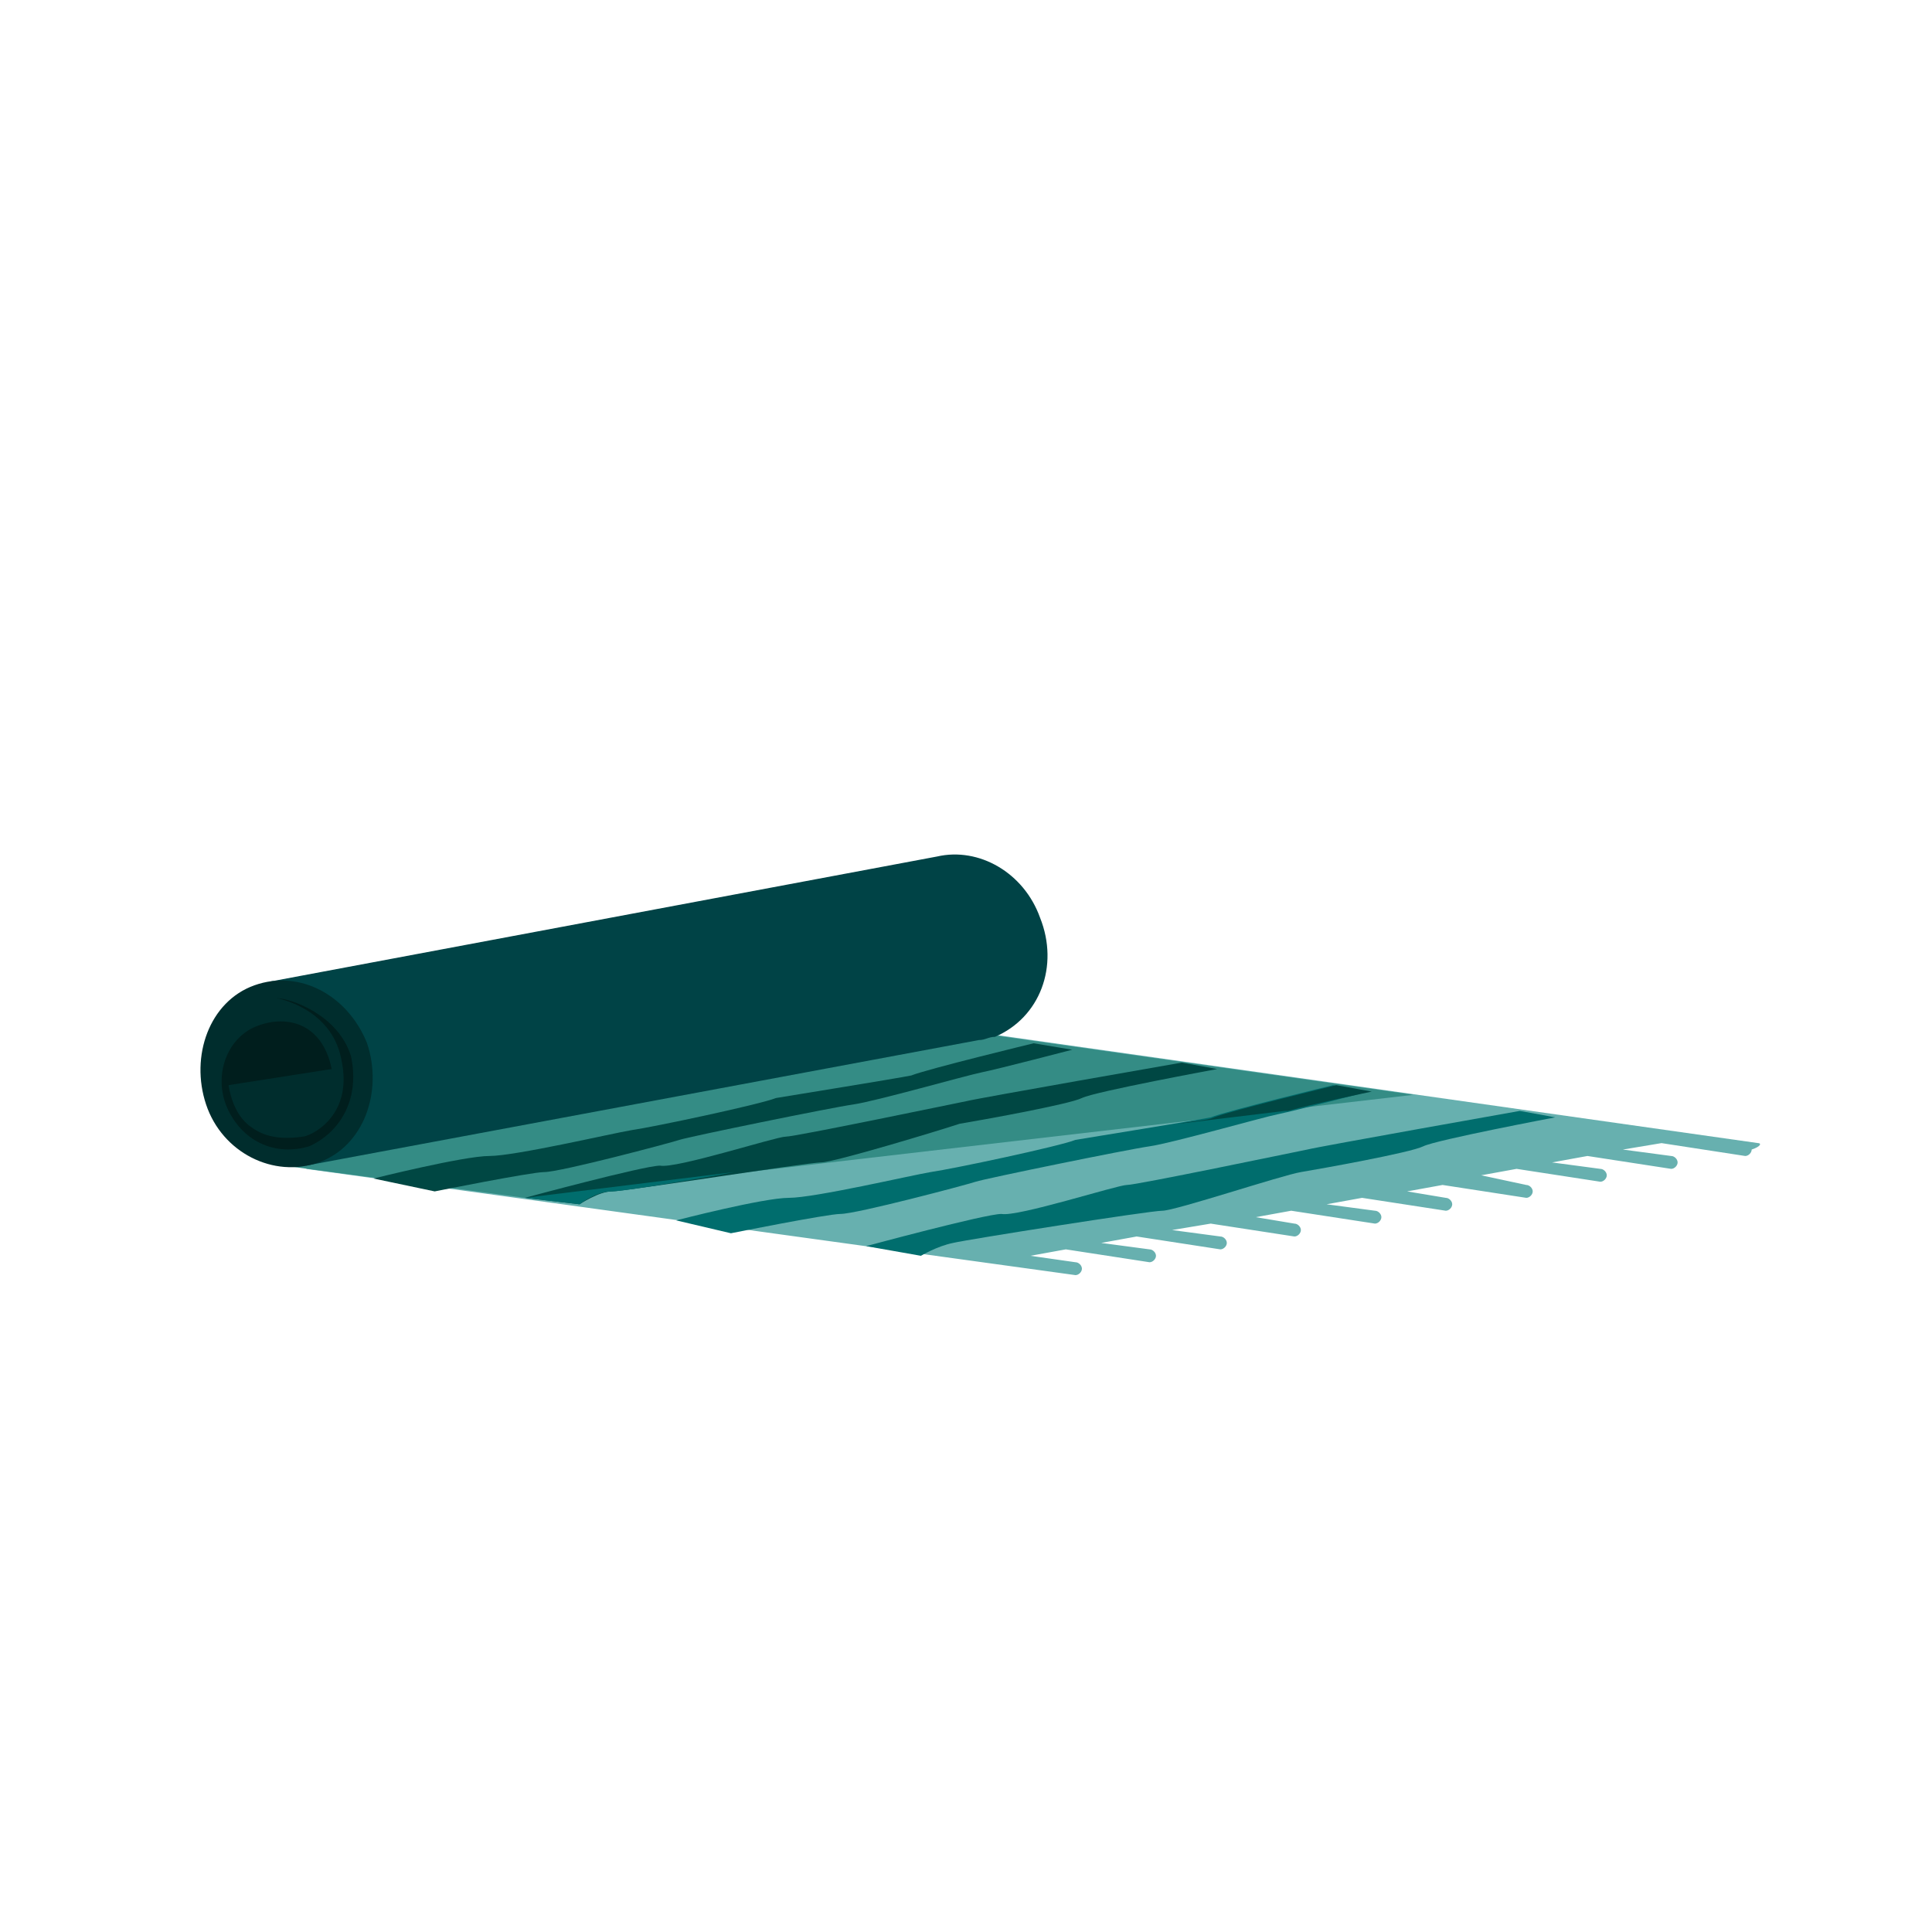
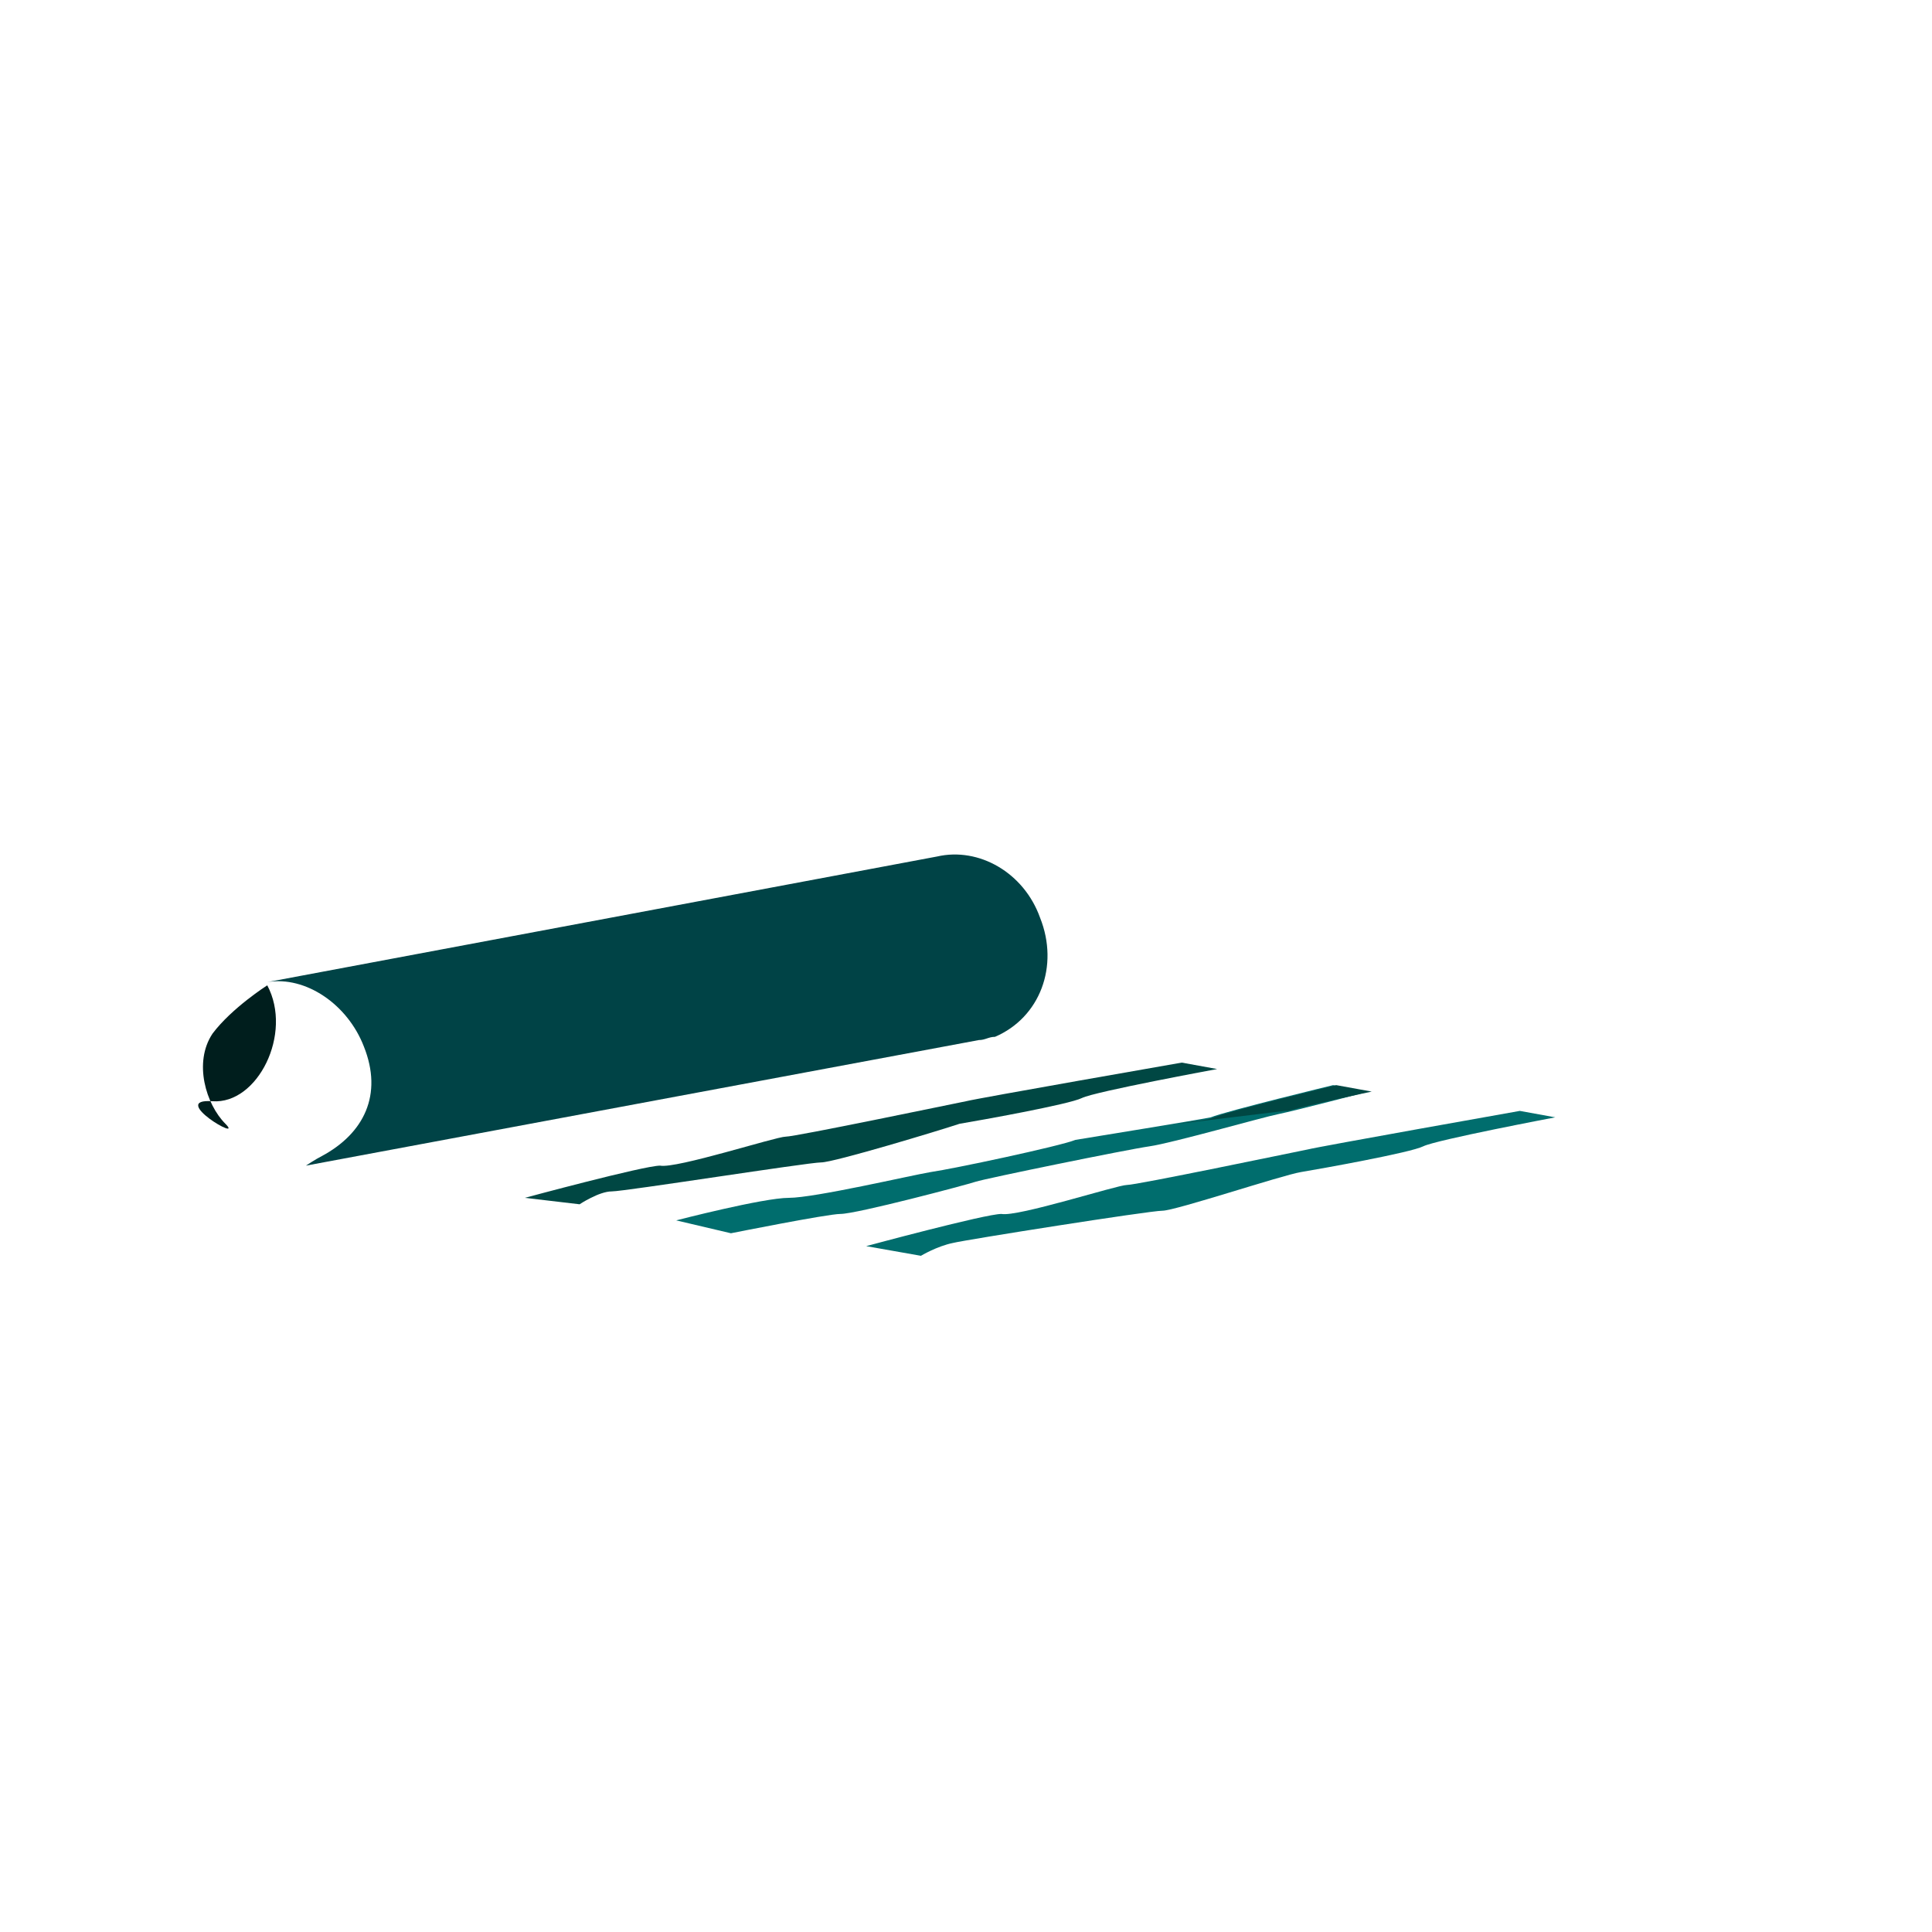
<svg xmlns="http://www.w3.org/2000/svg" version="1.1" id="Layer_1" x="0px" y="0px" viewBox="0 0 60 60" style="enable-background:new 0 0 60 60;" xml:space="preserve">
  <style type="text/css">
	.st0{fill:#67B0AF;}
	.st1{fill:#348C85;}
	.st2{fill-rule:evenodd;clip-rule:evenodd;fill:#004346;}
	.st3{fill:#001E1D;}
	.st4{fill-rule:evenodd;clip-rule:evenodd;fill:#002D2D;}
	.st5{fill-rule:evenodd;clip-rule:evenodd;fill:#004743;}
	.st6{fill-rule:evenodd;clip-rule:evenodd;fill:#006D6D;}
</style>
  <g>
    <g>
-       <path class="st0" d="M54.6,35.5L25,31.3l-15.5,5l23.9,3.3c0,0,0,0,0,0c0.1,0,0.2-0.1,0.2-0.2c0-0.1-0.1-0.2-0.2-0.2L32,39l1.1-0.2    l2.6,0.4c0,0,0,0,0,0c0.1,0,0.2-0.1,0.2-0.2c0-0.1-0.1-0.2-0.2-0.2l-1.5-0.2l1.1-0.2l2.6,0.4c0,0,0,0,0,0c0.1,0,0.2-0.1,0.2-0.2    c0-0.1-0.1-0.2-0.2-0.2l-1.5-0.2l1.2-0.2l2.6,0.4c0,0,0,0,0,0c0.1,0,0.2-0.1,0.2-0.2c0-0.1-0.1-0.2-0.2-0.2L39,37.8l1.1-0.2    l2.6,0.4c0,0,0,0,0,0c0.1,0,0.2-0.1,0.2-0.2c0-0.1-0.1-0.2-0.2-0.2l-1.5-0.2l1.1-0.2l2.6,0.4c0,0,0,0,0,0c0.1,0,0.2-0.1,0.2-0.2    c0-0.1-0.1-0.2-0.2-0.2L43.7,37l1.1-0.2l2.6,0.4c0,0,0,0,0,0c0.1,0,0.2-0.1,0.2-0.2c0-0.1-0.1-0.2-0.2-0.2L46,36.5l1.1-0.2    l2.6,0.4c0,0,0,0,0,0c0.1,0,0.2-0.1,0.2-0.2c0-0.1-0.1-0.2-0.2-0.2l-1.5-0.2l1.1-0.2l2.6,0.4c0,0,0,0,0,0c0.1,0,0.2-0.1,0.2-0.2    c0-0.1-0.1-0.2-0.2-0.2l-1.5-0.2l1.2-0.2l2.6,0.4c0,0,0,0,0,0c0.1,0,0.2-0.1,0.2-0.2C54.7,35.6,54.7,35.5,54.6,35.5z" />
-       <polygon class="st1" points="43.9,34 30.5,32.1 8.8,36.2 16.3,37.2   " />
      <g>
        <path class="st2" d="M32.3,28.5c-0.5-1.4-1.9-2.2-3.2-1.9l0,0L8.3,30.5c1.2-0.2,2.5,0.7,3,2c0.6,1.5,0,2.7-1.3,3.4     c-0.2,0.1-0.5,0.3-0.5,0.3l20.9-3.9c0.2,0,0.3-0.1,0.5-0.1C32.3,31.6,32.9,30,32.3,28.5z" />
      </g>
      <g>
-         <path class="st3" d="M8.3,30.6c0.8-0.1,2,0.3,2.8,1.8c0.8,1.5-0.3,3.7-1.7,3.6S7.6,35.5,7,34.9c-0.6-0.6-1-1.9-0.4-2.8     C7.2,31.3,8.3,30.6,8.3,30.6z" />
-         <path class="st4" d="M11.4,32.4c-0.6-1.5-2.1-2.3-3.5-1.8c-1.4,0.5-2,2.2-1.5,3.7s2.1,2.3,3.5,1.8S11.9,33.9,11.4,32.4z      M9.6,35.6c-1,0.3-2-0.1-2.5-1.1c-0.5-1-0.1-2.2,0.8-2.6c0.9-0.4,2.1-0.2,2.4,1.3l-3.2,0.5c0,0,0.1,0.9,0.7,1.3     c0.4,0.3,0.9,0.4,1.6,0.3c0.2,0,1.6-0.6,1.2-2.4C10.3,31.3,8.6,31,8.6,31c0.4,0,1.9,0.5,2.3,1.8C11.2,34.2,10.5,35.2,9.6,35.6z" />
+         <path class="st3" d="M8.3,30.6c0.8,1.5-0.3,3.7-1.7,3.6S7.6,35.5,7,34.9c-0.6-0.6-1-1.9-0.4-2.8     C7.2,31.3,8.3,30.6,8.3,30.6z" />
      </g>
    </g>
-     <path class="st5" d="M11.6,36.6c0,0,2.8-0.7,3.6-0.7s3.8-0.7,4.4-0.8c0.7-0.1,4-0.8,4.5-1c0.6-0.1,3.7-0.6,4.2-0.7   c0.5-0.2,3.8-1,3.8-1l1.2,0.2c0,0-2.3,0.6-2.8,0.7c-0.5,0.1-3.3,0.9-4,1c-0.7,0.1-5.1,1-5.4,1.1c-0.3,0.1-3.7,1-4.2,1   c-0.4,0-3.4,0.6-3.4,0.6L11.6,36.6z" />
    <path class="st6" d="M21,37.9c0,0,2.7-0.7,3.5-0.7c0.8,0,3.8-0.7,4.4-0.8c0.7-0.1,4-0.8,4.5-1c0.6-0.1,3.7-0.6,4.2-0.7   c0.5-0.2,3.8-1,3.8-1l1.1,0.2c0,0-2.3,0.6-2.8,0.7c-0.5,0.1-3.3,0.9-4,1c-0.7,0.1-5.1,1-5.4,1.1c-0.3,0.1-3.7,1-4.2,1   c-0.4,0-3.4,0.6-3.4,0.6L21,37.9z" />
    <path class="st5" d="M39.9,34.5c0,0,0.1,0,0.1,0c0.7-0.2,2.6-0.6,2.6-0.6l-1.1-0.2c0,0-3.3,0.8-3.8,1c-0.2,0.1-0.6,0.1-1.1,0.2   L39.9,34.5z" />
    <path class="st5" d="M16.3,37.2c0,0,3.7-1,4.2-1c0.5,0.1,3.6-0.9,3.9-0.9c0.3,0,5.1-1,5.6-1.1c0.4-0.1,6.7-1.2,6.7-1.2l1.1,0.2   c0,0-3.8,0.7-4.2,0.9c-0.4,0.2-3.2,0.7-3.8,0.8c-0.6,0.2-3.9,1.2-4.3,1.2S19.4,37,19,37s-1,0.4-1,0.4L16.3,37.2z" />
-     <path class="st6" d="M16.3,37.2l1.7,0.2c0,0,0.5-0.4,1-0.4c0.3,0,2.2-0.3,3.8-0.6L16.3,37.2z" />
    <path class="st6" d="M26.9,38.7c0,0,3.7-1,4.2-1c0.5,0.1,3.6-0.9,3.9-0.9s5.1-1,5.6-1.1c0.4-0.1,6.6-1.2,6.6-1.2l1.1,0.2   c0,0-3.7,0.7-4.1,0.9c-0.4,0.2-3.2,0.7-3.8,0.8s-3.9,1.2-4.3,1.2c-0.4,0-6.1,0.9-6.5,1c-0.5,0.1-1,0.4-1,0.4L26.9,38.7z" />
  </g>
</svg>